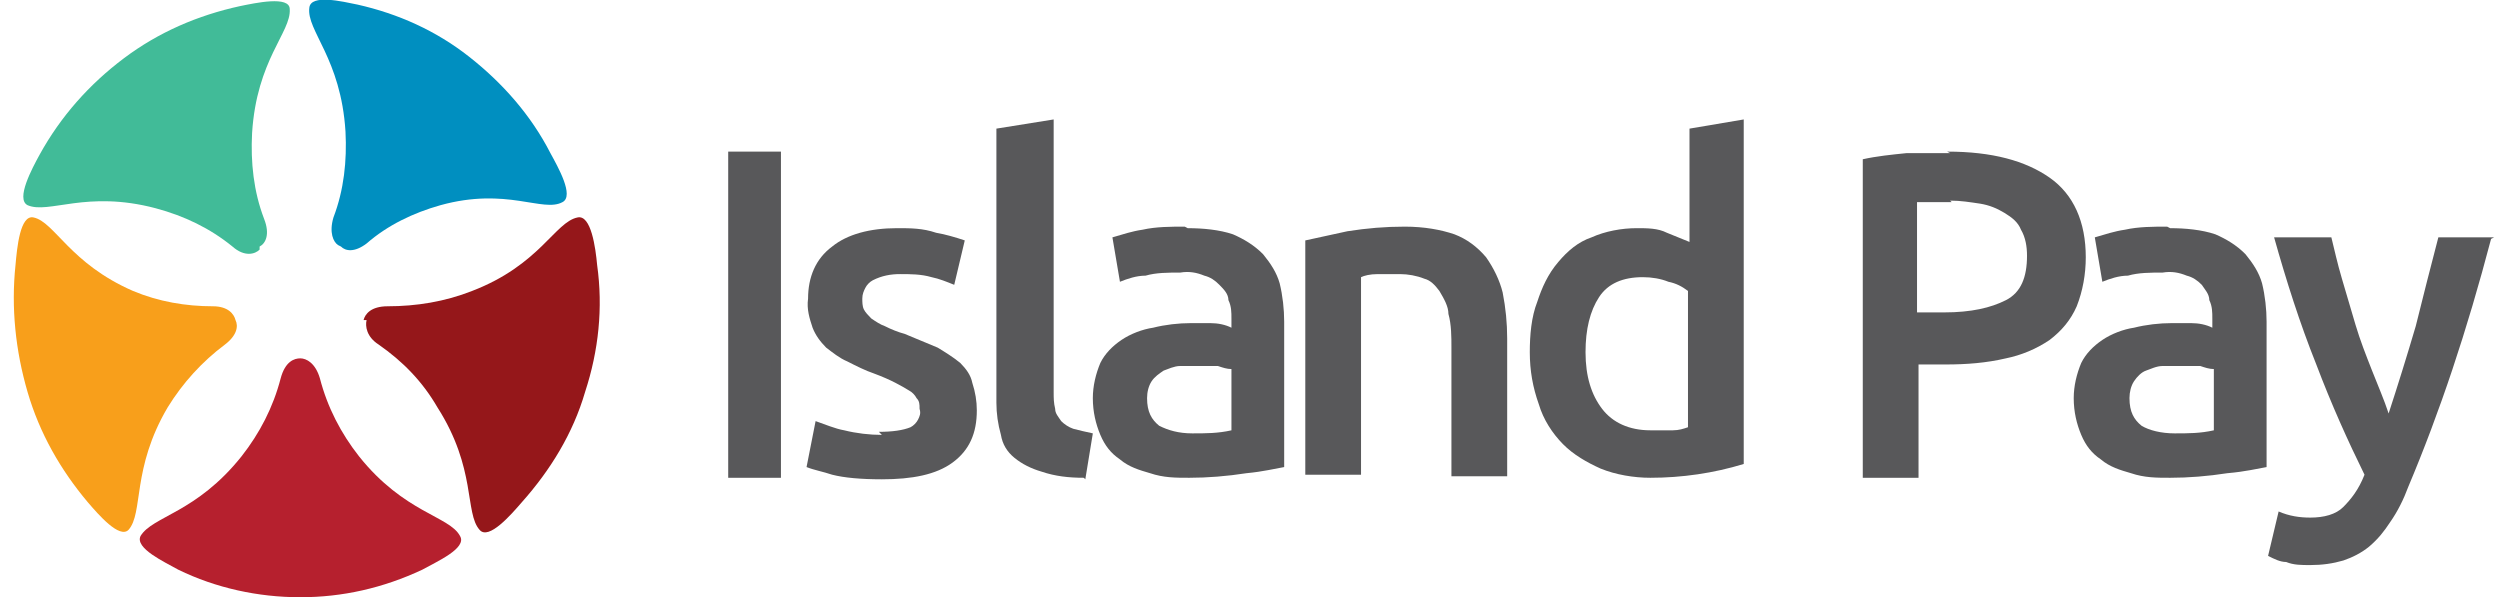
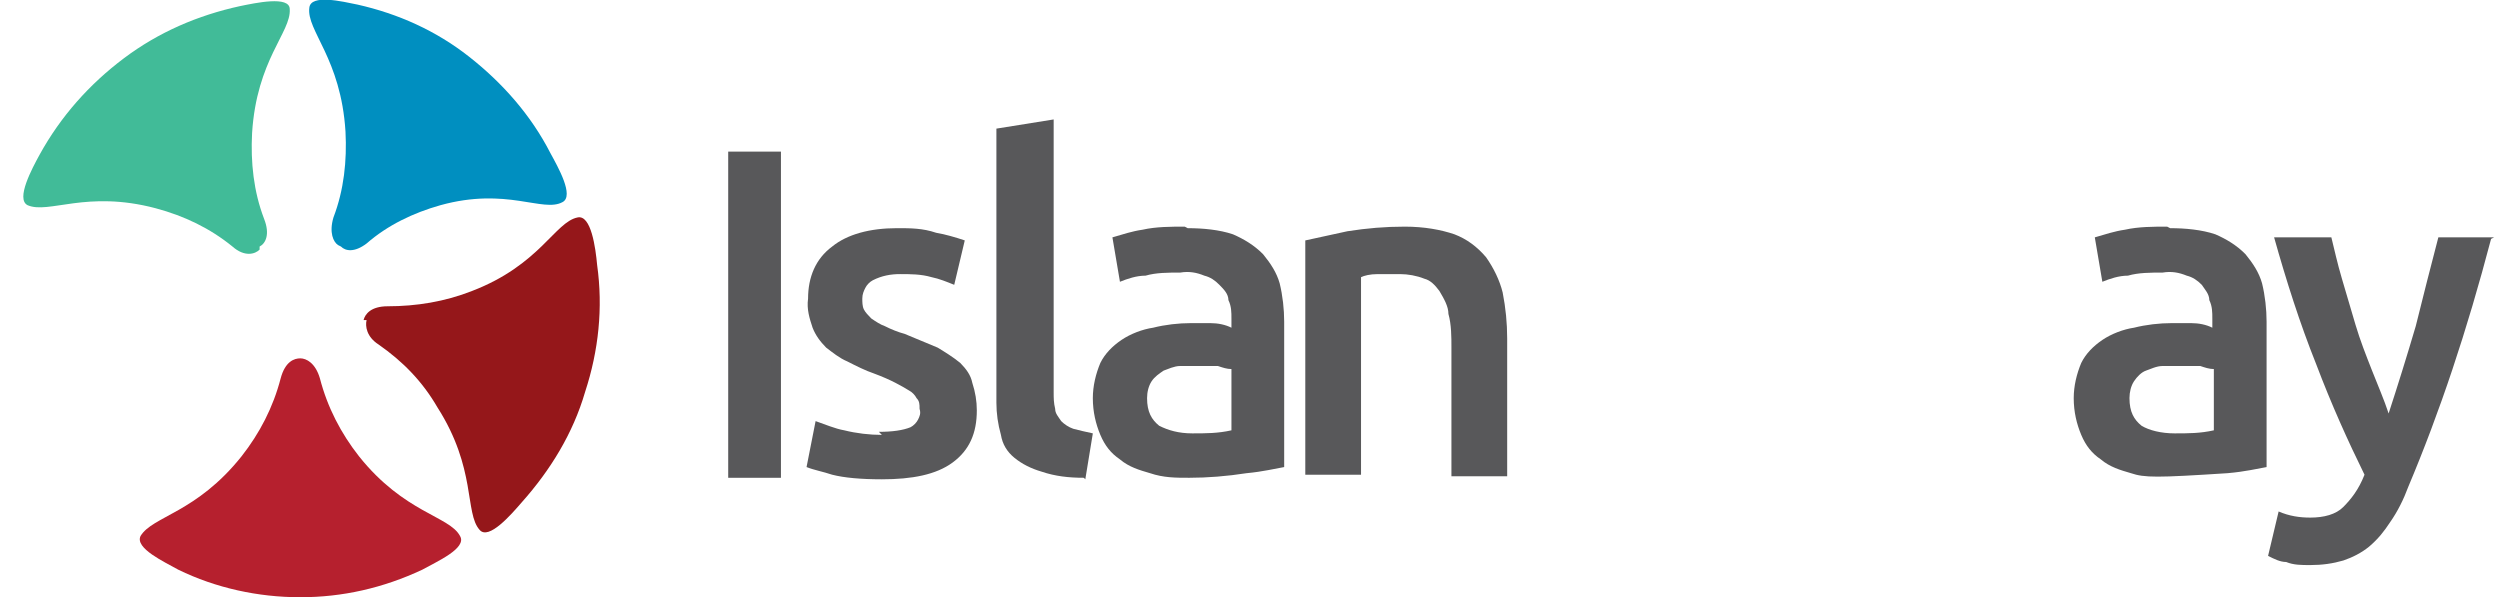
<svg xmlns="http://www.w3.org/2000/svg" width="180" height="43" viewBox="0 0 180 43" fill="none">
  <g clip-path="url(#clip0_4498_95618)">
-     <path d="M16.956 23.044C16.847 22.603 16.413 22.052 15.329 22.052C13.376 22.052 11.423 21.721 9.579 20.949C5.022 18.964 3.938 15.987 2.419 15.657C1.442 15.436 1.225 17.862 1.117 19.075C0.792 22.162 1.117 25.249 1.985 28.226C2.853 31.203 4.372 33.849 6.324 36.164C7.084 37.046 8.602 38.81 9.253 38.149C10.338 36.936 9.47 33.739 12.074 29.328C13.159 27.564 14.569 26.021 16.196 24.808C17.064 24.146 17.173 23.485 16.956 23.044Z" fill="#F89F1B" />
    <path d="M21.62 25.801C21.187 25.801 20.536 26.021 20.21 27.234C19.668 29.329 18.691 31.203 17.39 32.857C14.135 36.937 10.989 37.157 10.121 38.59C9.687 39.473 11.857 40.465 12.833 41.016C15.545 42.339 18.583 43.001 21.62 43.001C24.658 43.001 27.587 42.339 30.408 41.016C31.384 40.465 33.662 39.473 33.12 38.59C32.361 37.157 29.106 36.937 25.851 32.857C24.55 31.203 23.573 29.329 23.031 27.234C22.705 26.132 22.055 25.801 21.62 25.801Z" fill="#B6202E" />
    <path d="M26.395 23.044C26.286 23.485 26.395 24.257 27.263 24.808C28.998 26.021 30.409 27.454 31.494 29.328C34.314 33.739 33.446 36.936 34.531 38.149C35.182 38.921 36.809 37.046 37.569 36.164C39.63 33.849 41.257 31.203 42.125 28.226C43.101 25.249 43.427 22.162 42.993 19.075C42.884 17.862 42.559 15.436 41.583 15.657C39.955 15.987 38.87 19.075 33.989 20.949C32.036 21.721 29.975 22.052 27.913 22.052C26.72 22.052 26.286 22.603 26.178 23.044" fill="#95171A" />
    <path d="M24.55 17.752C24.876 18.082 25.527 18.192 26.395 17.531C27.913 16.208 29.758 15.326 31.71 14.775C36.484 13.451 39.087 15.326 40.498 14.554C41.365 14.113 40.172 12.018 39.63 11.026C38.219 8.269 36.158 5.954 33.772 4.08C31.385 2.205 28.673 0.993 25.744 0.331C24.659 0.11 22.381 -0.441 22.272 0.552C22.055 2.205 24.55 4.19 24.876 9.482C24.984 11.577 24.767 13.672 24.008 15.657C23.682 16.759 24.008 17.421 24.333 17.641" fill="#008FC0" />
    <path d="M18.692 17.751C19.126 17.53 19.452 16.869 19.018 15.766C18.258 13.781 18.041 11.687 18.15 9.592C18.475 4.299 20.97 2.315 20.862 0.661C20.862 -0.331 18.367 0.22 17.282 0.44C14.244 1.102 11.424 2.315 8.929 4.189C6.433 6.063 4.372 8.379 2.853 11.135C2.311 12.128 1.118 14.333 1.986 14.774C3.504 15.435 6.216 13.671 11.207 14.994C13.268 15.546 15.112 16.428 16.739 17.751C17.607 18.522 18.367 18.302 18.692 17.971" fill="#41BB98" />
    <path d="M52.431 10.916H56.228V34.401H52.431V10.916Z" fill="#58585A" />
    <path d="M63.279 31.092C64.256 31.092 65.015 30.982 65.558 30.761C65.775 30.651 65.992 30.43 66.1 30.21C66.209 29.989 66.317 29.769 66.209 29.438C66.209 29.107 66.209 28.887 65.992 28.666C65.883 28.446 65.666 28.225 65.449 28.115C64.907 27.784 64.147 27.343 62.954 26.902C62.303 26.682 61.652 26.351 61.001 26.02C60.459 25.799 59.916 25.358 59.483 25.028C59.049 24.587 58.723 24.146 58.506 23.594C58.289 22.933 58.072 22.271 58.181 21.5C58.181 19.956 58.723 18.633 59.916 17.751C61.001 16.869 62.629 16.428 64.581 16.428C65.558 16.428 66.426 16.428 67.402 16.759C68.053 16.869 68.812 17.089 69.463 17.31L68.704 20.507C68.161 20.287 67.619 20.066 67.076 19.956C66.317 19.735 65.558 19.735 64.798 19.735C64.147 19.735 63.496 19.846 62.846 20.177C62.629 20.287 62.412 20.507 62.303 20.728C62.195 20.948 62.086 21.169 62.086 21.5C62.086 21.72 62.086 22.051 62.195 22.271C62.303 22.492 62.52 22.712 62.737 22.933C63.063 23.153 63.388 23.374 63.714 23.484C64.147 23.705 64.69 23.925 65.124 24.035C65.883 24.366 66.751 24.697 67.51 25.028C68.053 25.358 68.595 25.689 69.138 26.13C69.572 26.571 69.897 27.012 70.006 27.564C70.223 28.225 70.331 28.887 70.331 29.548C70.331 31.202 69.789 32.415 68.595 33.297C67.402 34.179 65.666 34.51 63.496 34.51C61.978 34.51 60.784 34.4 59.916 34.179C59.266 33.959 58.615 33.848 58.072 33.628L58.723 30.32C59.374 30.541 60.133 30.871 60.784 30.982C61.652 31.202 62.629 31.312 63.496 31.312L63.279 31.092Z" fill="#58585A" />
    <path d="M78.033 34.4C76.948 34.4 75.972 34.289 74.996 33.959C74.236 33.738 73.585 33.407 73.043 32.966C72.501 32.525 72.175 31.974 72.067 31.312C71.85 30.541 71.741 29.769 71.741 28.997V9.261L75.864 8.6V28.225C75.864 28.666 75.864 28.997 75.972 29.438C75.972 29.769 76.189 29.989 76.406 30.32C76.623 30.541 76.948 30.761 77.274 30.871C77.708 30.982 78.142 31.092 78.684 31.202L78.142 34.51L78.033 34.4Z" fill="#58585A" />
    <path d="M85.518 16.429C86.603 16.429 87.796 16.539 88.773 16.87C89.532 17.2 90.291 17.641 90.942 18.303C91.485 18.965 91.919 19.626 92.136 20.398C92.353 21.28 92.461 22.272 92.461 23.154V33.629C91.81 33.739 90.942 33.959 89.749 34.07C88.339 34.29 86.928 34.4 85.627 34.4C84.65 34.4 83.782 34.4 82.806 34.07C82.047 33.849 81.287 33.629 80.636 33.077C79.985 32.636 79.552 32.085 79.226 31.313C78.901 30.541 78.684 29.659 78.684 28.667C78.684 27.785 78.901 26.903 79.226 26.131C79.552 25.47 80.094 24.918 80.745 24.477C81.396 24.036 82.264 23.706 83.023 23.595C83.891 23.375 84.867 23.265 85.735 23.265C86.169 23.265 86.603 23.265 87.145 23.265C87.688 23.265 88.23 23.375 88.664 23.595V22.934C88.664 22.493 88.664 22.052 88.447 21.611C88.447 21.17 88.122 20.839 87.796 20.508C87.471 20.177 87.145 19.957 86.712 19.847C86.169 19.626 85.627 19.516 84.976 19.626C84.108 19.626 83.24 19.626 82.481 19.847C81.83 19.847 81.179 20.067 80.636 20.288L80.094 17.09C80.853 16.87 81.504 16.649 82.264 16.539C83.24 16.318 84.325 16.318 85.301 16.318L85.518 16.429ZM85.844 31.203C86.82 31.203 87.688 31.203 88.664 30.983V26.572C88.339 26.572 88.013 26.462 87.688 26.352C87.254 26.352 86.82 26.352 86.278 26.352C85.844 26.352 85.41 26.352 84.976 26.352C84.542 26.352 84.108 26.572 83.782 26.683C83.457 26.903 83.132 27.123 82.915 27.454C82.698 27.785 82.589 28.226 82.589 28.667C82.589 29.659 82.915 30.211 83.457 30.652C84.108 30.983 84.867 31.203 85.844 31.203Z" fill="#58585A" />
    <path d="M93.981 17.311C94.957 17.09 96.042 16.87 97.018 16.649C98.428 16.429 99.73 16.318 101.14 16.318C102.551 16.318 103.744 16.539 104.72 16.87C105.588 17.2 106.348 17.752 106.999 18.523C107.541 19.295 107.975 20.177 108.192 21.059C108.409 22.162 108.517 23.265 108.517 24.367V34.29H104.503V25.029C104.503 24.257 104.503 23.375 104.287 22.603C104.287 22.052 103.961 21.5 103.636 20.949C103.31 20.508 102.985 20.177 102.551 20.067C102.008 19.847 101.357 19.736 100.815 19.736C100.273 19.736 99.73 19.736 99.188 19.736C98.645 19.736 98.211 19.847 97.994 19.957V34.18H93.981V17.2V17.311Z" fill="#58585A" />
-     <path d="M125.549 33.407C123.38 34.069 121.101 34.4 118.823 34.4C117.63 34.4 116.328 34.179 115.243 33.738C114.267 33.297 113.291 32.746 112.531 31.974C111.772 31.202 111.121 30.21 110.795 29.107C110.362 27.895 110.145 26.682 110.145 25.359C110.145 24.146 110.253 22.823 110.687 21.72C111.012 20.728 111.446 19.735 112.206 18.854C112.857 18.082 113.616 17.42 114.592 17.089C115.569 16.648 116.762 16.428 117.847 16.428C118.606 16.428 119.366 16.428 120.017 16.759C120.559 16.979 121.102 17.2 121.644 17.42V9.261L125.549 8.6V33.407ZM114.158 25.359C114.158 27.123 114.592 28.446 115.352 29.438C116.111 30.43 117.305 30.982 118.823 30.982C119.366 30.982 119.908 30.982 120.451 30.982C120.885 30.982 121.21 30.871 121.535 30.761V20.948C121.102 20.618 120.668 20.397 120.125 20.287C119.583 20.066 118.932 19.956 118.281 19.956C116.871 19.956 115.786 20.397 115.135 21.389C114.484 22.382 114.158 23.705 114.158 25.359Z" fill="#58585A" />
-     <path d="M140.195 10.916C143.45 10.916 145.836 11.578 147.572 12.79C149.308 14.003 150.176 15.988 150.176 18.524C150.176 19.736 149.959 20.949 149.525 22.052C149.091 23.044 148.44 23.816 147.572 24.478C146.596 25.139 145.511 25.58 144.426 25.801C143.016 26.131 141.606 26.242 140.087 26.242H138.134V34.401H134.12V11.467C135.096 11.247 136.181 11.136 137.266 11.026C138.351 11.026 139.436 11.026 140.412 11.026L140.195 10.916ZM140.521 14.555C139.544 14.555 138.676 14.555 138.026 14.555V22.493H139.978C141.931 22.493 143.341 22.162 144.426 21.611C145.511 21.06 145.945 19.957 145.945 18.413C145.945 17.752 145.836 17.09 145.511 16.539C145.294 15.988 144.86 15.657 144.318 15.326C143.775 14.995 143.233 14.775 142.582 14.665C141.823 14.555 141.172 14.444 140.412 14.444L140.521 14.555Z" fill="#58585A" />
-     <path d="M156.251 16.429C157.335 16.429 158.529 16.539 159.505 16.87C160.265 17.2 161.024 17.641 161.675 18.303C162.217 18.965 162.651 19.626 162.868 20.398C163.085 21.28 163.194 22.272 163.194 23.154V33.629C162.543 33.739 161.675 33.959 160.373 34.07C158.963 34.29 157.552 34.4 156.251 34.4C155.274 34.4 154.406 34.4 153.43 34.07C152.671 33.849 151.911 33.629 151.26 33.077C150.609 32.636 150.175 32.085 149.85 31.313C149.525 30.541 149.308 29.659 149.308 28.667C149.308 27.785 149.525 26.903 149.85 26.131C150.175 25.47 150.718 24.918 151.369 24.477C152.02 24.036 152.888 23.706 153.647 23.595C154.515 23.375 155.491 23.265 156.359 23.265C156.793 23.265 157.227 23.265 157.769 23.265C158.312 23.265 158.854 23.375 159.288 23.595V22.934C159.288 22.493 159.288 22.052 159.071 21.611C159.071 21.17 158.746 20.839 158.529 20.508C158.203 20.177 157.878 19.957 157.444 19.847C156.902 19.626 156.359 19.516 155.708 19.626C154.84 19.626 153.972 19.626 153.213 19.847C152.562 19.847 151.911 20.067 151.369 20.288L150.826 17.09C151.586 16.87 152.237 16.649 152.996 16.539C153.972 16.318 155.057 16.318 156.034 16.318L156.251 16.429ZM156.576 31.203C157.552 31.203 158.42 31.203 159.397 30.983V26.572C159.071 26.572 158.746 26.462 158.42 26.352C157.986 26.352 157.552 26.352 157.01 26.352C156.576 26.352 156.142 26.352 155.708 26.352C155.274 26.352 154.84 26.572 154.515 26.683C154.189 26.793 153.864 27.123 153.647 27.454C153.43 27.785 153.322 28.226 153.322 28.667C153.322 29.659 153.647 30.211 154.189 30.652C154.732 30.983 155.6 31.203 156.576 31.203Z" fill="#58585A" />
+     <path d="M156.251 16.429C157.335 16.429 158.529 16.539 159.505 16.87C160.265 17.2 161.024 17.641 161.675 18.303C162.217 18.965 162.651 19.626 162.868 20.398C163.085 21.28 163.194 22.272 163.194 23.154V33.629C162.543 33.739 161.675 33.959 160.373 34.07C155.274 34.4 154.406 34.4 153.43 34.07C152.671 33.849 151.911 33.629 151.26 33.077C150.609 32.636 150.175 32.085 149.85 31.313C149.525 30.541 149.308 29.659 149.308 28.667C149.308 27.785 149.525 26.903 149.85 26.131C150.175 25.47 150.718 24.918 151.369 24.477C152.02 24.036 152.888 23.706 153.647 23.595C154.515 23.375 155.491 23.265 156.359 23.265C156.793 23.265 157.227 23.265 157.769 23.265C158.312 23.265 158.854 23.375 159.288 23.595V22.934C159.288 22.493 159.288 22.052 159.071 21.611C159.071 21.17 158.746 20.839 158.529 20.508C158.203 20.177 157.878 19.957 157.444 19.847C156.902 19.626 156.359 19.516 155.708 19.626C154.84 19.626 153.972 19.626 153.213 19.847C152.562 19.847 151.911 20.067 151.369 20.288L150.826 17.09C151.586 16.87 152.237 16.649 152.996 16.539C153.972 16.318 155.057 16.318 156.034 16.318L156.251 16.429ZM156.576 31.203C157.552 31.203 158.42 31.203 159.397 30.983V26.572C159.071 26.572 158.746 26.462 158.42 26.352C157.986 26.352 157.552 26.352 157.01 26.352C156.576 26.352 156.142 26.352 155.708 26.352C155.274 26.352 154.84 26.572 154.515 26.683C154.189 26.793 153.864 27.123 153.647 27.454C153.43 27.785 153.322 28.226 153.322 28.667C153.322 29.659 153.647 30.211 154.189 30.652C154.732 30.983 155.6 31.203 156.576 31.203Z" fill="#58585A" />
    <path d="M179.358 17.2C177.622 23.816 175.669 29.659 173.391 35.062C173.065 35.944 172.631 36.826 172.089 37.597C171.655 38.259 171.221 38.81 170.57 39.362C170.028 39.803 169.377 40.133 168.726 40.354C167.967 40.575 167.207 40.685 166.339 40.685C165.688 40.685 165.146 40.685 164.604 40.464C164.17 40.464 163.736 40.244 163.302 40.023L164.061 36.826C164.821 37.157 165.58 37.267 166.339 37.267C167.316 37.267 168.184 37.046 168.726 36.495C169.268 35.944 169.811 35.282 170.245 34.18C169.051 31.754 167.858 29.108 166.773 26.241C165.58 23.264 164.604 20.177 163.736 17.09H167.858C168.075 17.972 168.292 18.964 168.618 20.067C168.943 21.169 169.268 22.272 169.594 23.375C169.919 24.477 170.353 25.58 170.787 26.682C171.221 27.785 171.655 28.777 171.981 29.769C172.631 27.785 173.282 25.69 173.933 23.485C174.476 21.28 175.018 19.185 175.561 17.09H179.574L179.358 17.2Z" fill="#58585A" />
  </g>
  <defs>
    <clipPath id="clip0_4498_95618">
      <rect width="179" height="43" fill="white" transform="translate(0.9)" />
    </clipPath>
  </defs>
</svg>